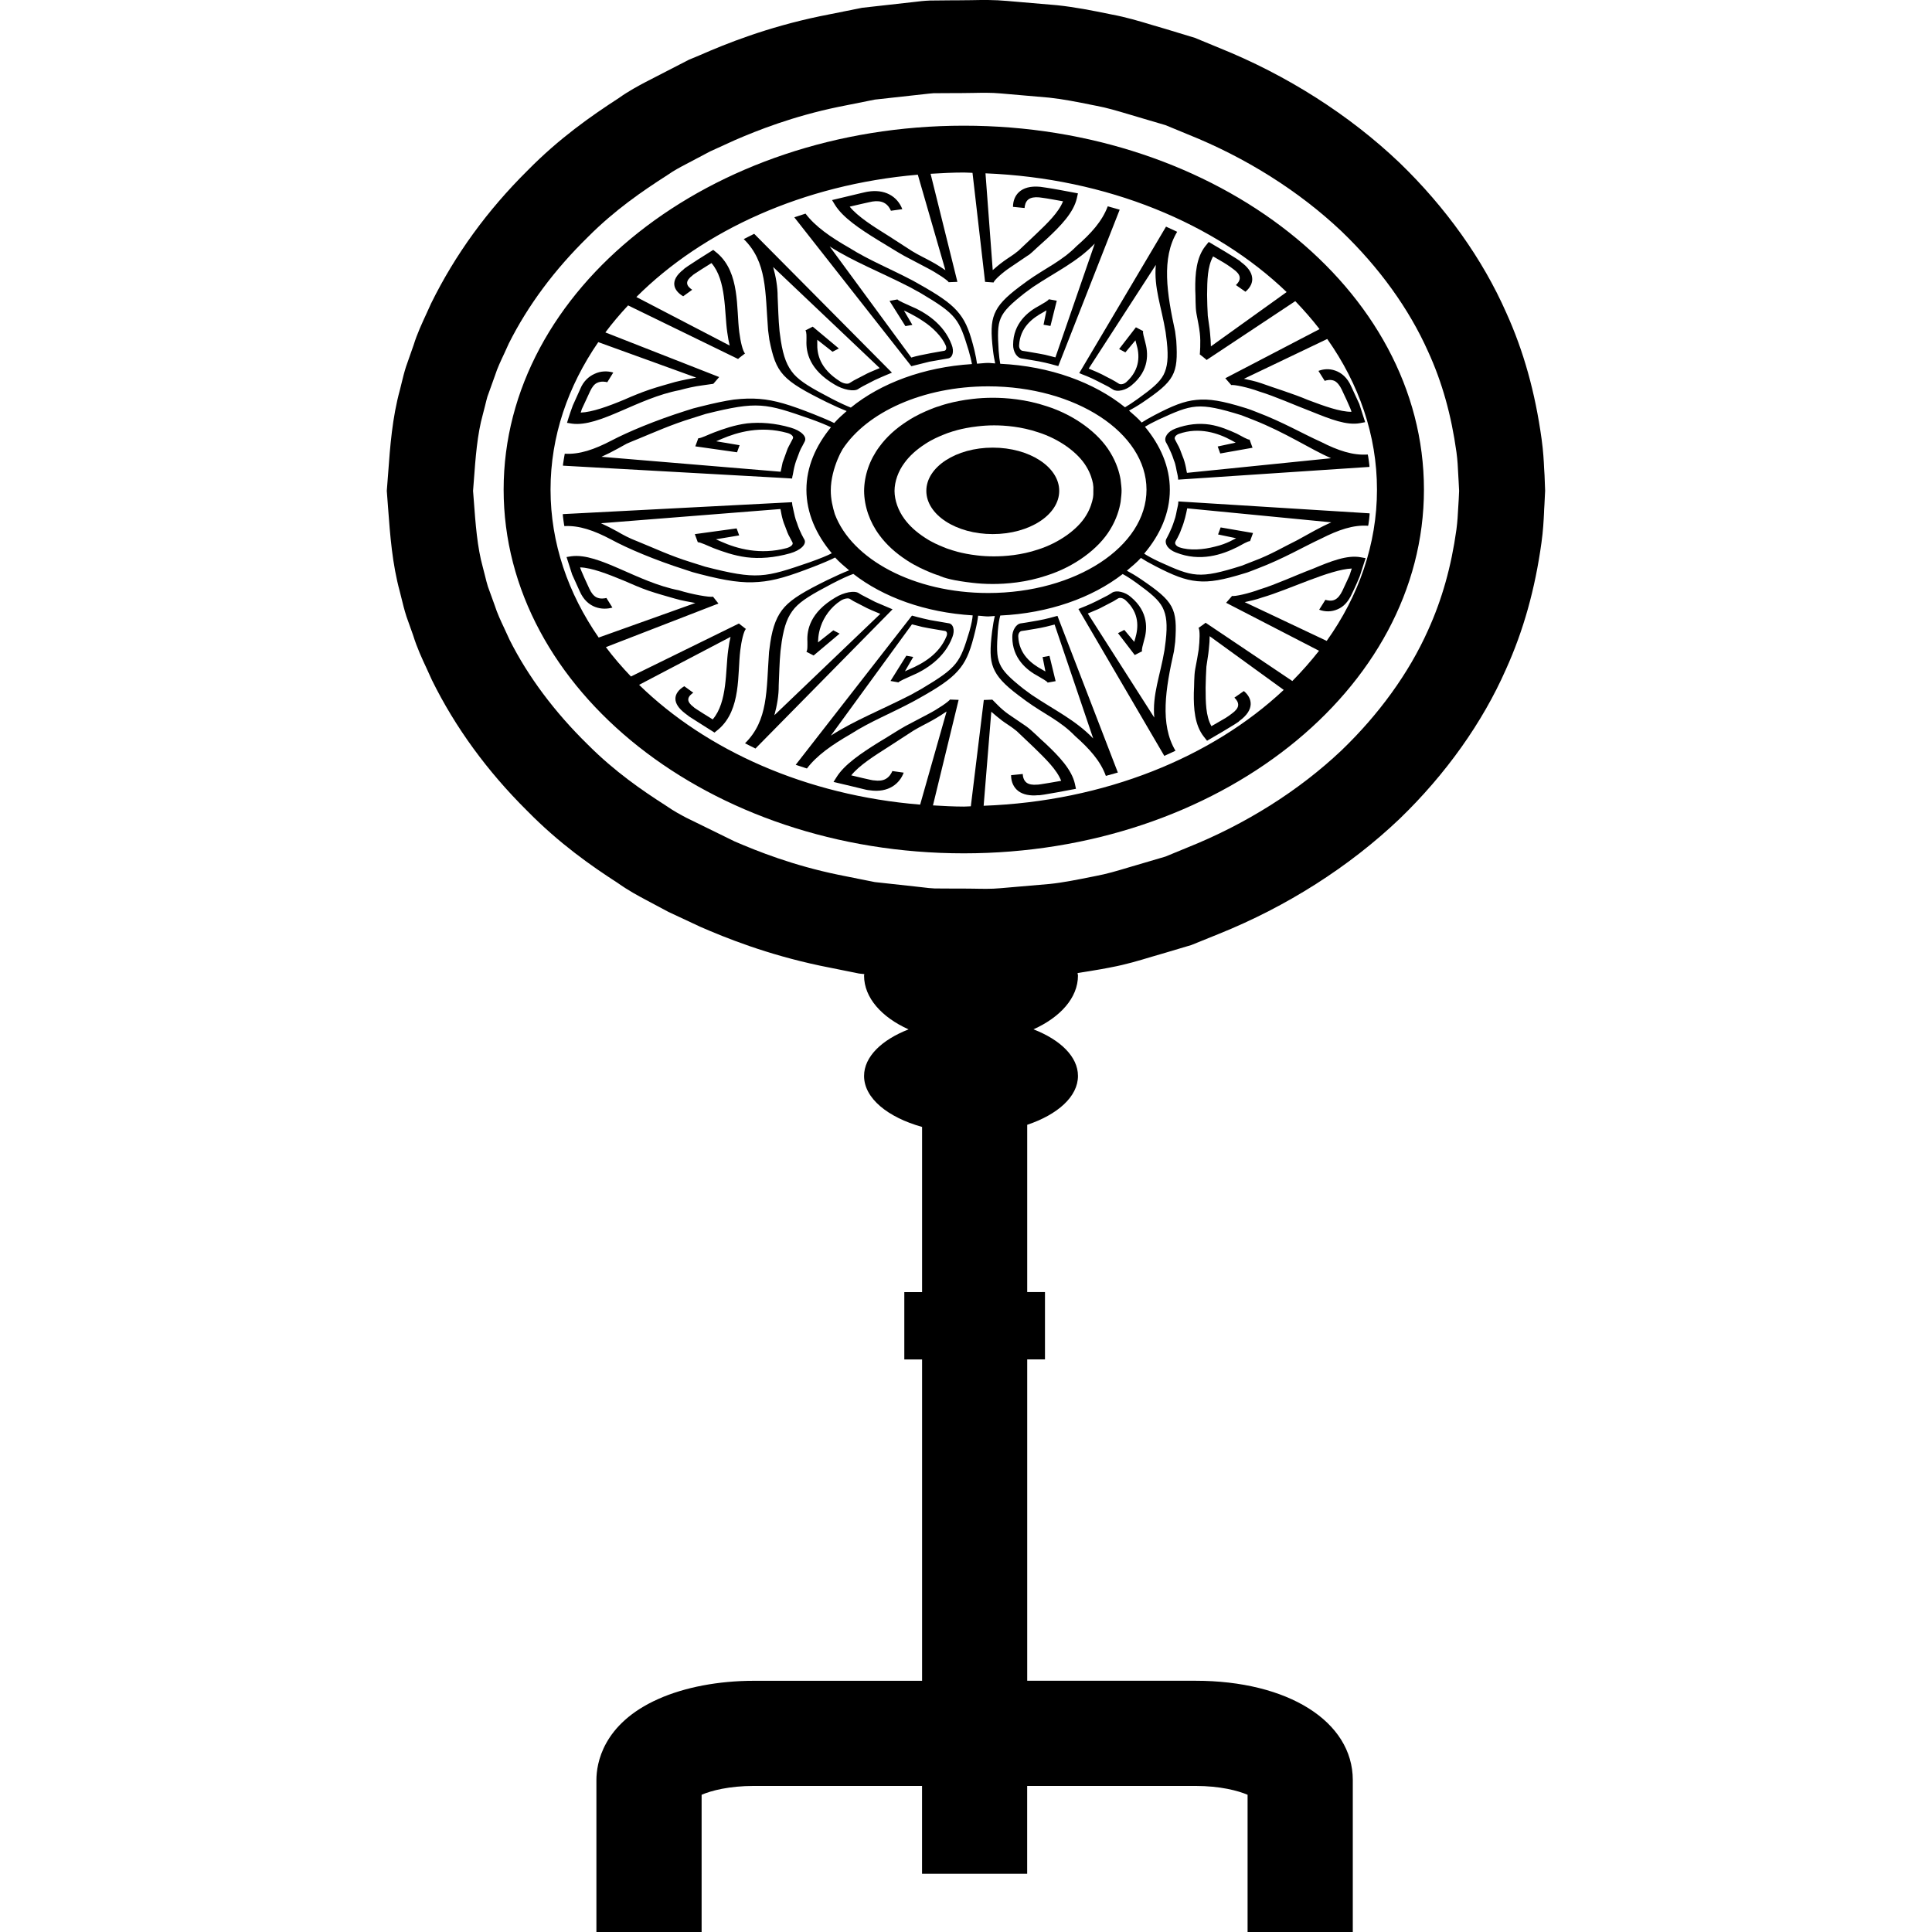
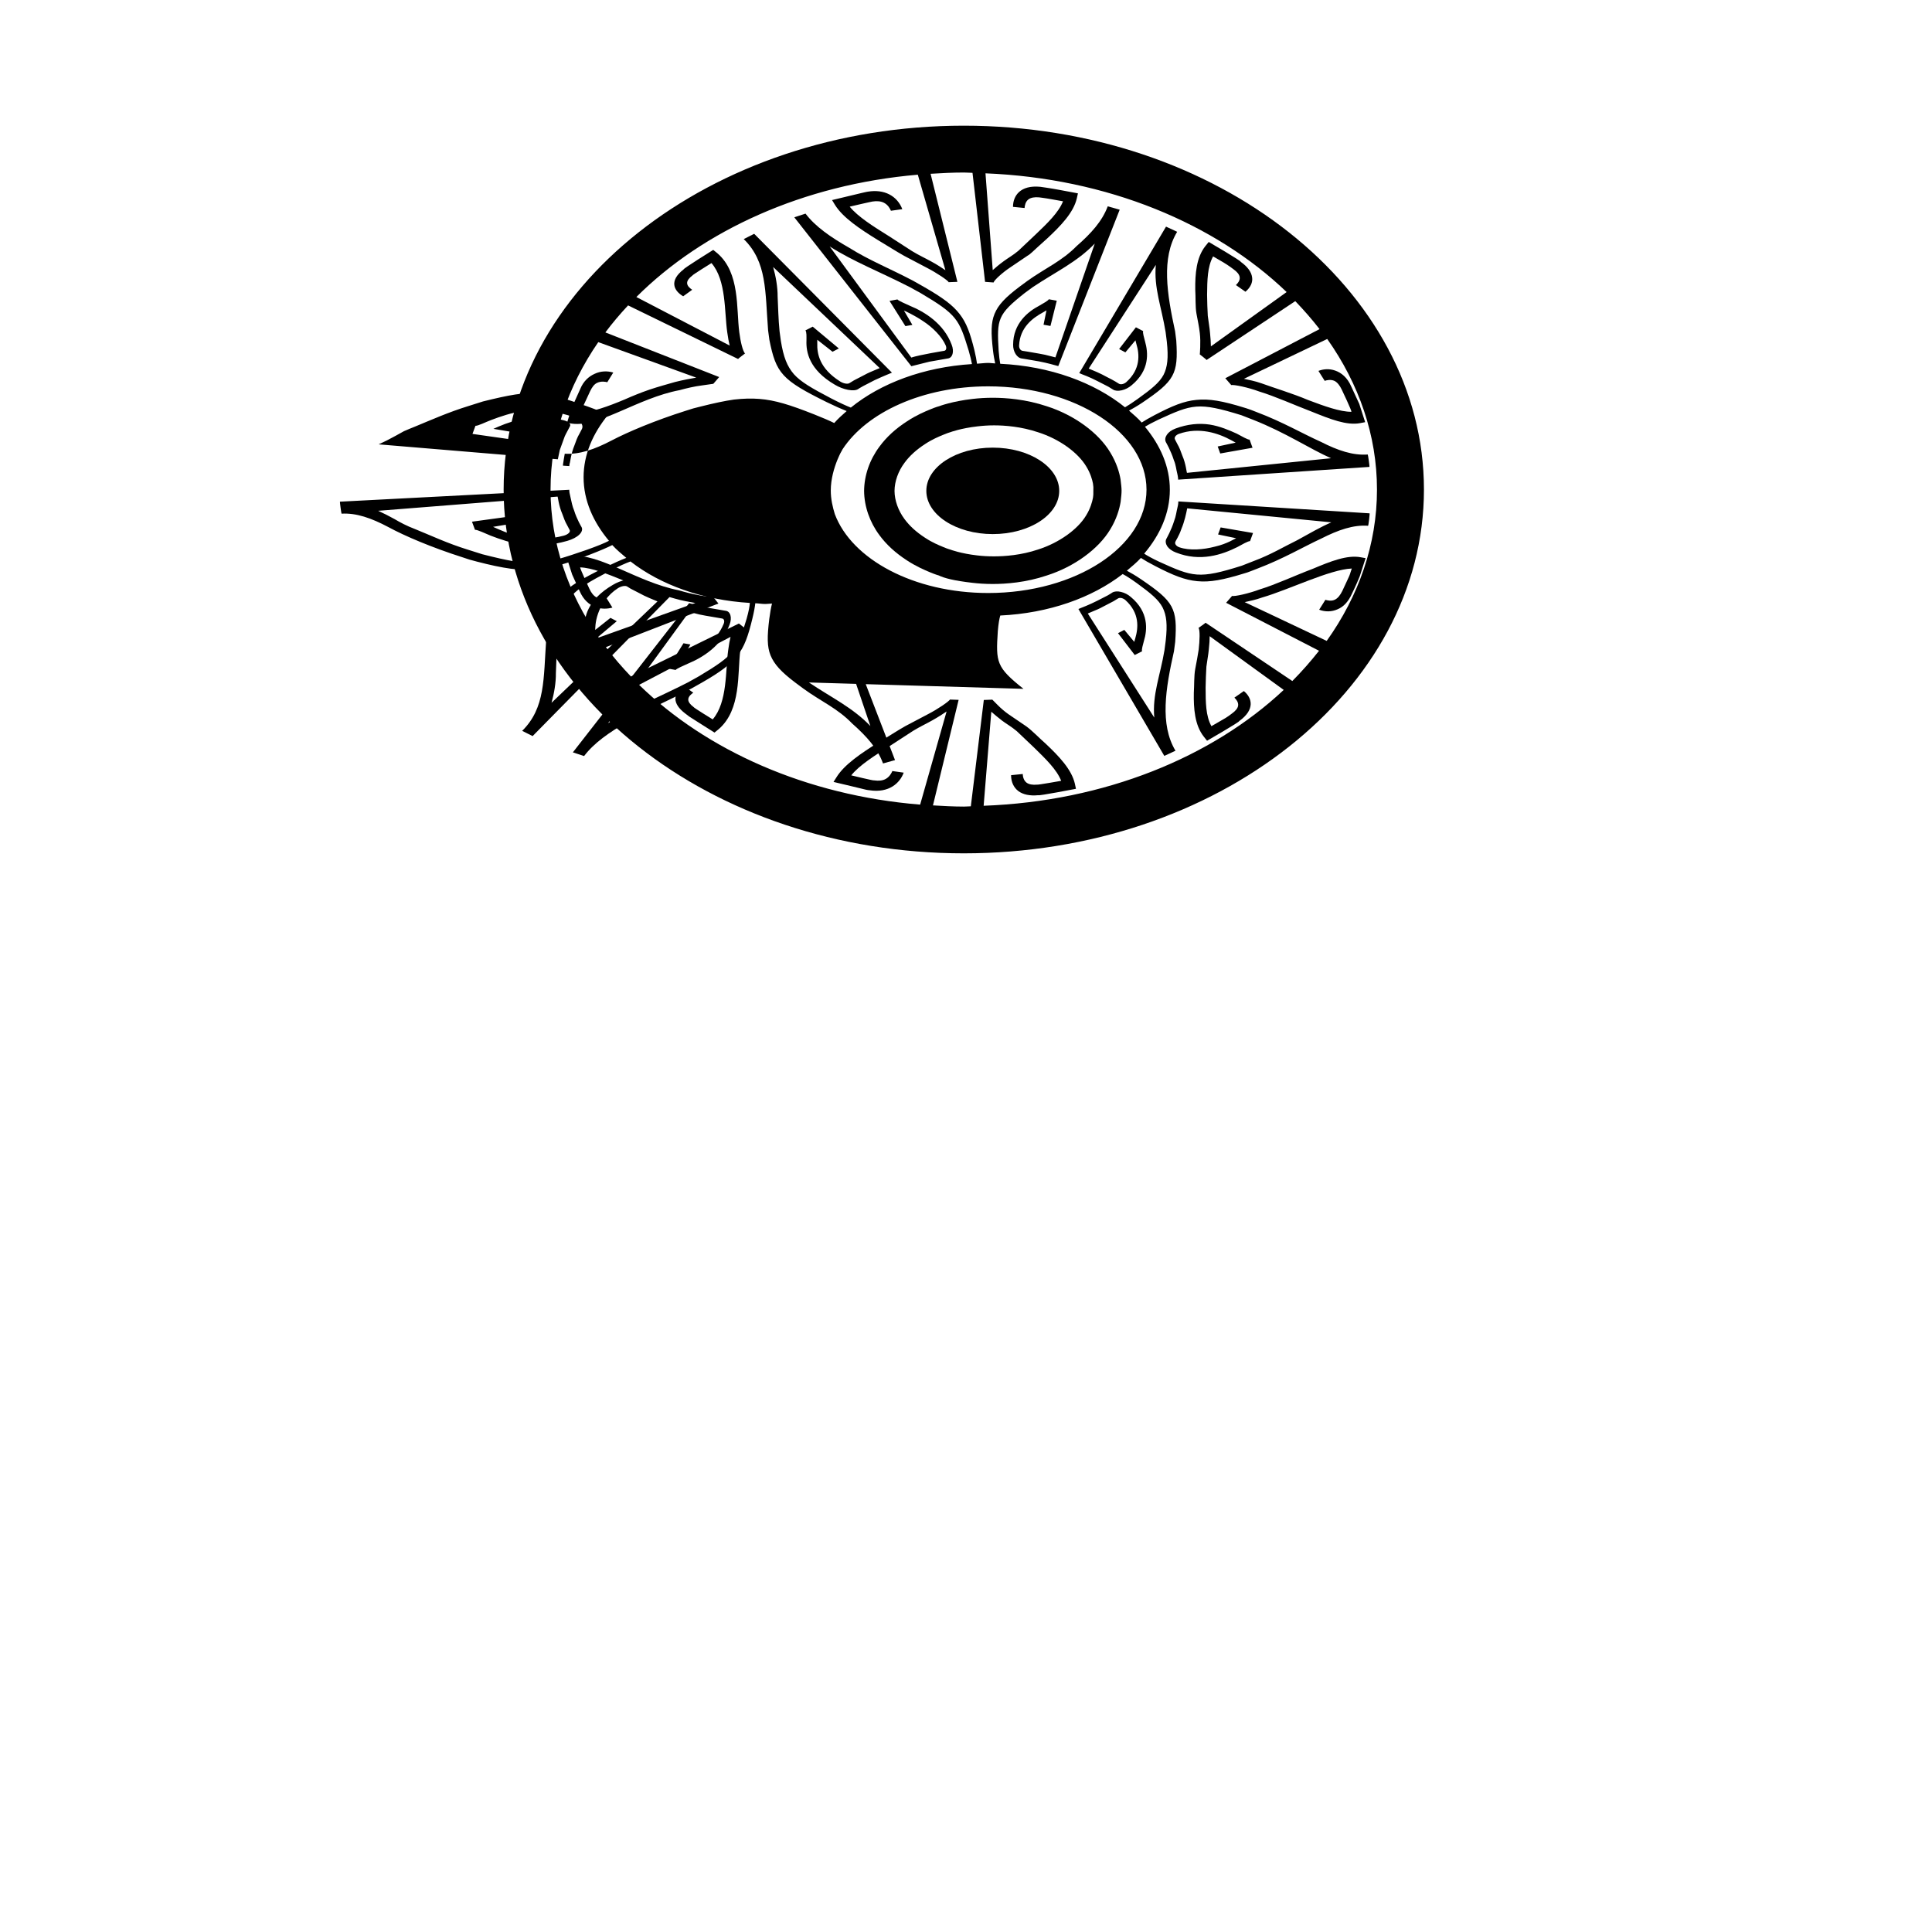
<svg xmlns="http://www.w3.org/2000/svg" fill="#000000" version="1.1" id="Capa_1" width="800px" height="800px" viewBox="0 0 47.192 47.192" xml:space="preserve">
  <g>
    <g>
-       <path d="M37.728,11.612c-0.004-0.047-0.006-0.102-0.01-0.162c-0.008-0.182-0.021-0.431-0.062-0.725     c-0.157-1.139-0.44-2.154-0.865-3.09c-0.575-1.304-1.473-2.566-2.602-3.657c-1.229-1.172-2.757-2.144-4.408-2.808l-0.593-0.245     l-0.717-0.218c-0.112-0.032-0.224-0.065-0.334-0.098c-0.313-0.095-0.637-0.191-0.973-0.253l-0.068-0.014     c-0.407-0.083-0.83-0.168-1.279-0.215l-1.227-0.105c-0.294-0.027-0.583-0.024-0.87-0.018c-0.099,0.002-0.197,0.003-0.295,0.003     H23.32l-0.602,0.006c-0.144,0.005-0.284,0.022-0.423,0.039L21.06,0.19l-1.029,0.206c-1.304,0.272-2.297,0.672-2.92,0.945     L16.826,1.46l-1.06,0.546c-0.164,0.087-0.412,0.218-0.652,0.39c-0.666,0.432-1.452,0.979-2.227,1.768     c-0.981,0.972-1.767,2.05-2.357,3.248c-0.036,0.082-0.073,0.163-0.111,0.244c-0.109,0.236-0.233,0.503-0.315,0.77L9.917,8.959     C9.875,9.09,9.841,9.226,9.808,9.363L9.77,9.517c-0.19,0.692-0.241,1.387-0.29,2.059L9.448,11.99l0.031,0.411     c0.05,0.672,0.101,1.368,0.288,2.053l0.042,0.168c0.032,0.134,0.066,0.269,0.119,0.437l0.163,0.458     c0.095,0.306,0.218,0.571,0.328,0.806c0.038,0.082,0.075,0.164,0.132,0.29c0.568,1.154,1.355,2.231,2.327,3.194     c0.785,0.799,1.57,1.347,2.202,1.755c0.276,0.196,0.526,0.328,0.69,0.415l0.556,0.297l0.774,0.362     c0.633,0.276,1.627,0.676,2.936,0.953l0.947,0.191l0.129,0.014c0,0.013-0.006,0.025-0.006,0.037c0,0.542,0.432,1.019,1.087,1.313     c-0.655,0.255-1.087,0.668-1.087,1.138c0,0.544,0.579,1.011,1.417,1.245v4.035h-0.434v1.645h0.434v7.849h-4.107     c-0.002,0-0.003,0-0.004,0c-0.86,0-1.688,0.157-2.331,0.444c-1.366,0.608-1.513,1.588-1.513,1.981v3.711h2.57V43.84     c0.231-0.1,0.671-0.216,1.274-0.216c0.001,0,0.002,0,0.003,0h4.107v2.146h2.568v-2.146h4.108c0.001,0,0.001,0,0.003,0     c0.604,0,1.043,0.117,1.273,0.216v3.353h2.57v-3.714c-0.002-1.429-1.582-2.424-3.843-2.424c-0.001,0-0.003,0-0.004,0h-4.106     v-7.849h0.434v-1.645h-0.434v-4.086c0.742-0.249,1.24-0.688,1.24-1.194c0-0.47-0.431-0.883-1.087-1.138     c0.656-0.295,1.087-0.771,1.087-1.313c0-0.021-0.009-0.041-0.01-0.062c0.259-0.043,0.523-0.081,0.773-0.131l0.054-0.011     c0.35-0.065,0.673-0.162,0.985-0.256c0.111-0.033,0.223-0.067,0.346-0.101l0.621-0.185l0.672-0.272     c1.658-0.667,3.186-1.639,4.42-2.815c1.124-1.086,2.021-2.349,2.591-3.643c0.429-0.947,0.713-1.961,0.87-3.101     c0.041-0.293,0.053-0.542,0.062-0.724c0.002-0.061,0.004-0.115,0.01-0.195l0.017-0.346L37.728,11.612z M35.632,12.19     c-0.004,0.066-0.01,0.142-0.014,0.227c-0.007,0.141-0.016,0.315-0.043,0.52c-0.126,0.907-0.352,1.709-0.695,2.462     c-0.463,1.036-1.197,2.052-2.117,2.935c-1.039,0.981-2.336,1.799-3.756,2.367l-0.539,0.222l-0.553,0.163     c-0.117,0.033-0.236,0.068-0.354,0.104c-0.273,0.082-0.531,0.159-0.793,0.207l-0.084,0.017c-0.37,0.074-0.721,0.145-1.043,0.178     l-1.206,0.104c-0.224,0.021-0.442,0.015-0.658,0.011c-0.104-0.001-0.208-0.003-0.311-0.003l-0.104,0.001l-0.531-0.003     c-0.096-0.003-0.188-0.015-0.281-0.026c-0.07-0.008-0.14-0.016-0.196-0.022l-0.987-0.108l-0.883-0.177     c-1.121-0.231-1.981-0.575-2.542-0.817l-1.177-0.577c-0.134-0.071-0.301-0.158-0.508-0.302c-0.57-0.365-1.241-0.825-1.897-1.483     c-0.816-0.797-1.466-1.672-1.911-2.558c-0.042-0.094-0.086-0.188-0.13-0.282c-0.089-0.189-0.173-0.368-0.239-0.574l-0.163-0.45     c-0.027-0.084-0.047-0.172-0.069-0.258l-0.055-0.215c-0.136-0.488-0.177-1.049-0.221-1.643l-0.017-0.22l0.017-0.22     c0.044-0.594,0.084-1.154,0.223-1.651l0.052-0.202c0.022-0.088,0.043-0.177,0.058-0.226l0.189-0.527     c0.053-0.167,0.137-0.346,0.226-0.535c0.044-0.094,0.087-0.188,0.108-0.238c0.466-0.929,1.116-1.804,1.942-2.611     c0.646-0.648,1.317-1.109,1.921-1.496c0.172-0.121,0.332-0.204,0.473-0.278l0.583-0.308l0.606-0.276     c0.55-0.238,1.411-0.58,2.526-0.811l0.889-0.178l1.179-0.13c0.093-0.011,0.187-0.021,0.255-0.026l0.541-0.003h0.124     c0.104,0,0.207-0.001,0.311-0.004c0.217-0.004,0.433-0.009,0.662,0.012l1.187,0.103c0.338,0.036,0.688,0.106,1.059,0.181     l0.097,0.019c0.249,0.046,0.507,0.123,0.78,0.204c0.117,0.036,0.236,0.071,0.343,0.102l0.563,0.166l0.545,0.225     c1.416,0.566,2.711,1.383,3.746,2.36c0.926,0.887,1.66,1.903,2.125,2.949c0.34,0.742,0.565,1.545,0.691,2.454     c0.028,0.203,0.035,0.378,0.042,0.518c0.004,0.085,0.009,0.161,0.011,0.192l0.012,0.236L35.632,12.19z" />
-       <path d="M30.714,13.889c0.635-0.241,1.125-0.533,1.562-0.735c0.415-0.21,0.781-0.338,1.141-0.311     c0.01,0.001,0.045-0.304,0.037-0.304l-4.672-0.291c0,0,0.003,0.062-0.021,0.15c-0.023,0.088-0.035,0.211-0.08,0.324     c-0.071,0.232-0.191,0.439-0.191,0.44c-0.029,0.055-0.016,0.123,0.023,0.184c0.043,0.06,0.117,0.115,0.211,0.15     c0.597,0.237,1.133,0.05,1.498-0.132c0.11-0.06,0.266-0.15,0.312-0.146l0,0l0.073-0.198l-0.791-0.137l-0.063,0.172l0.441,0.092     c-0.021,0.006-0.221,0.138-0.516,0.205c-0.287,0.075-0.619,0.102-0.869,0.017c-0.079-0.027-0.123-0.088-0.098-0.137     c-0.006-0.003,0.088-0.135,0.147-0.315c0.075-0.175,0.12-0.389,0.141-0.5l3.521,0.342c-0.263,0.113-0.531,0.27-0.837,0.438     c-0.326,0.159-0.646,0.354-1.059,0.507l-0.291,0.114c-1.053,0.333-1.197,0.275-2.021-0.098c-0.176-0.083-0.284-0.144-0.364-0.196     c0.39-0.46,0.627-0.99,0.627-1.562c0-0.563-0.231-1.083-0.608-1.538c0.078-0.048,0.187-0.105,0.332-0.175     c0.821-0.375,0.967-0.434,2.023-0.107l0.29,0.113c0.808,0.319,1.385,0.712,1.901,0.938l-3.519,0.357     c-0.008,0.002-0.026-0.221-0.114-0.421c-0.037-0.103-0.074-0.205-0.117-0.274c-0.037-0.072-0.062-0.12-0.062-0.12     c-0.013-0.025-0.009-0.052,0.01-0.079c0.02-0.025,0.051-0.046,0.088-0.059c0.492-0.173,0.957-0.018,1.28,0.158     c0.036,0.02,0.071,0.039,0.104,0.057l-0.439,0.094l0.062,0.171l0.789-0.14l-0.072-0.198h0.001     c-0.048,0.004-0.199-0.087-0.313-0.146c-0.185-0.084-0.41-0.182-0.662-0.222c-0.256-0.039-0.543-0.013-0.836,0.097     c-0.096,0.036-0.17,0.09-0.211,0.152c-0.041,0.061-0.052,0.126-0.022,0.183c0,0,0.122,0.208,0.194,0.44     c0.049,0.111,0.058,0.236,0.082,0.323c0.022,0.088,0.022,0.15,0.022,0.15l4.672-0.311c0.009-0.001-0.035-0.305-0.041-0.303     c-0.36,0.027-0.728-0.097-1.142-0.308c-0.443-0.198-0.934-0.487-1.569-0.727c0,0-0.073-0.029-0.146-0.057     c-0.073-0.027-0.151-0.05-0.151-0.05c-0.545-0.169-0.866-0.224-1.177-0.192c-0.305,0.029-0.582,0.142-1.022,0.372     c-0.134,0.07-0.231,0.127-0.315,0.181c-0.092-0.104-0.199-0.196-0.309-0.291c0.092-0.05,0.188-0.104,0.318-0.19     c0.794-0.537,0.888-0.697,0.836-1.521l-0.029-0.229c-0.199-0.915-0.339-1.786,0.051-2.428l-0.272-0.126l-2.07,3.493l-0.05,0.084     l0.062,0.027c0,0,0.199,0.072,0.387,0.171c0.096,0.049,0.189,0.098,0.261,0.134c0.067,0.042,0.114,0.07,0.114,0.07     c0.052,0.033,0.125,0.039,0.213,0.019c0.085-0.019,0.173-0.063,0.242-0.123c0.443-0.366,0.408-0.791,0.328-1.072     c-0.023-0.091-0.063-0.219-0.045-0.252v0.001l-0.178-0.093l-0.41,0.531l0.153,0.081l0.246-0.294     c0.007,0.028,0.015,0.057,0.022,0.087c0.078,0.254,0.107,0.616-0.244,0.932c-0.055,0.05-0.137,0.069-0.182,0.041     c0,0-0.129-0.085-0.292-0.163c-0.157-0.089-0.348-0.167-0.446-0.207l1.64-2.533c-0.052,0.561,0.138,1.024,0.239,1.644l0.029,0.229     c0.043,0.396,0.016,0.625-0.08,0.814c-0.101,0.188-0.285,0.339-0.636,0.591c-0.125,0.089-0.224,0.154-0.305,0.201     c-0.753-0.608-1.83-1.005-3.048-1.063c-0.016-0.08-0.028-0.186-0.039-0.323c-0.045-0.765-0.03-0.878,0.638-1.406l0.2-0.146     c0.562-0.375,1.074-0.608,1.51-1.061l-0.961,2.78c0,0-0.05-0.013-0.125-0.032c-0.074-0.021-0.173-0.044-0.273-0.06     c-0.201-0.037-0.403-0.068-0.403-0.068c-0.026-0.003-0.05-0.02-0.065-0.045c-0.016-0.025-0.023-0.056-0.021-0.089     C24.915,8,25.218,7.771,25.478,7.63c0.031-0.018,0.059-0.034,0.084-0.049L25.49,7.932l0.169,0.03l0.154-0.617L25.618,7.31l0,0     c-0.013,0.035-0.143,0.104-0.232,0.157c-0.28,0.146-0.637,0.435-0.639,0.952c-0.002,0.084,0.021,0.165,0.061,0.229     c0.041,0.064,0.095,0.103,0.154,0.109c0,0,0.207,0.033,0.414,0.07c0.207,0.039,0.409,0.098,0.409,0.098l0.065,0.017l0.035-0.089     l1.465-3.731L27.058,5.04c-0.135,0.363-0.406,0.662-0.76,0.971c-0.363,0.369-0.759,0.535-1.199,0.848l-0.199,0.147     c-0.348,0.262-0.518,0.444-0.607,0.662c-0.088,0.216-0.087,0.464-0.038,0.89c0.016,0.137,0.035,0.229,0.054,0.319     c-0.058-0.001-0.112-0.012-0.171-0.012c-0.094,0-0.181,0.015-0.273,0.019c-0.013-0.091-0.029-0.187-0.063-0.327     c-0.105-0.425-0.195-0.673-0.363-0.888c-0.17-0.219-0.409-0.396-0.868-0.66L22.308,6.86c-0.57-0.301-1.072-0.499-1.557-0.803     c-0.465-0.266-0.833-0.52-1.075-0.839l-0.274,0.09l2.859,3.637c0,0,0.22-0.055,0.44-0.11c0.223-0.04,0.446-0.078,0.446-0.078     c0.06-0.006,0.101-0.046,0.12-0.109c0.018-0.063,0.012-0.144-0.021-0.228c-0.194-0.519-0.663-0.804-1.019-0.95     c-0.115-0.053-0.28-0.122-0.306-0.156l0,0L21.728,7.35l0.388,0.616l0.17-0.03L22.08,7.585c0.017,0.008,0.244,0.107,0.472,0.262     c0.23,0.149,0.456,0.377,0.548,0.59c0.029,0.068,0.011,0.128-0.041,0.133c0,0-0.598,0.097-0.799,0.164L20.266,6.02     c0.578,0.369,1.229,0.62,1.959,0.994l0.263,0.145c0.89,0.527,0.938,0.638,1.173,1.404c0.041,0.142,0.066,0.249,0.081,0.33     c-1.184,0.075-2.226,0.468-2.959,1.063c-0.117-0.046-0.262-0.112-0.474-0.221c-0.488-0.255-0.748-0.407-0.917-0.595     c-0.167-0.194-0.255-0.419-0.319-0.817l-0.031-0.229c-0.031-0.306-0.033-0.582-0.047-0.845c0.001-0.242-0.045-0.497-0.11-0.727     l2.603,2.469c0,0-0.047,0.02-0.119,0.05c-0.072,0.03-0.167,0.069-0.257,0.119c-0.092,0.048-0.184,0.096-0.253,0.131     c-0.066,0.041-0.111,0.068-0.111,0.068c-0.022,0.014-0.058,0.017-0.101,0.009c-0.043-0.008-0.086-0.026-0.125-0.05     c-0.506-0.319-0.567-0.679-0.559-0.934c0-0.03,0-0.059,0-0.085l0.373,0.293l0.154-0.08l-0.638-0.533l-0.179,0.092     c0.033,0.032,0.026,0.16,0.026,0.251c-0.011,0.278,0.066,0.71,0.695,1.076c0.1,0.06,0.214,0.104,0.321,0.124     c0.108,0.02,0.194,0.015,0.246-0.018c0,0,0.047-0.034,0.124-0.074c0.077-0.04,0.179-0.093,0.281-0.145     c0.209-0.097,0.421-0.182,0.421-0.182l-3.365-3.392L18.167,5.84c0.571,0.559,0.521,1.273,0.595,2.23l0.031,0.23     c0.164,0.823,0.307,0.982,1.403,1.524c0.199,0.097,0.354,0.165,0.485,0.217c-0.108,0.094-0.212,0.188-0.304,0.292     c-0.124-0.061-0.28-0.128-0.492-0.212c-0.589-0.233-0.954-0.347-1.337-0.377c-0.191-0.015-0.386-0.01-0.62,0.016     c-0.225,0.032-0.482,0.087-0.813,0.17c0,0-0.092,0.024-0.184,0.047c-0.089,0.028-0.178,0.056-0.178,0.056     c-0.752,0.238-1.414,0.517-1.818,0.729c-0.416,0.217-0.78,0.343-1.14,0.321c0,0-0.052,0.29-0.043,0.292l5.443,0.304l0.154,0.01     c-0.002,0,0.008-0.072,0.011-0.072c0.008,0.003,0.027-0.226,0.114-0.432c0.037-0.106,0.076-0.21,0.12-0.281     c0.039-0.074,0.064-0.123,0.064-0.123c0.027-0.058,0.01-0.12-0.053-0.182s-0.165-0.117-0.29-0.153     c-0.388-0.114-0.746-0.137-1.067-0.104c-0.311,0.04-0.583,0.137-0.803,0.22c-0.147,0.055-0.327,0.148-0.389,0.143h0.001     l-0.073,0.198l1.019,0.145l0.063-0.173l-0.571-0.096c0.041-0.018,0.083-0.037,0.128-0.056c0.398-0.17,0.952-0.328,1.603-0.149     c0.103,0.026,0.167,0.088,0.141,0.138c0,0-0.019,0.035-0.048,0.092c-0.027,0.058-0.077,0.13-0.104,0.221     c-0.033,0.089-0.066,0.185-0.098,0.271c-0.02,0.091-0.037,0.172-0.048,0.227l-4.377-0.365c0.13-0.058,0.264-0.125,0.402-0.202     c0.07-0.04,0.143-0.079,0.217-0.12c0.086-0.04,0.188-0.077,0.284-0.118c0.392-0.161,0.801-0.345,1.294-0.497l0.351-0.111     c1.279-0.318,1.457-0.258,2.55,0.121c0.238,0.086,0.399,0.152,0.507,0.206c-0.371,0.452-0.599,0.968-0.599,1.525     c0,0.568,0.236,1.094,0.62,1.552c-0.107,0.056-0.278,0.126-0.541,0.22c-1.097,0.376-1.277,0.435-2.553,0.108l-0.351-0.111     c-0.496-0.153-0.897-0.344-1.293-0.504c-0.209-0.079-0.366-0.165-0.497-0.242c-0.139-0.077-0.272-0.145-0.403-0.204l4.382-0.347     c0.008-0.002,0.027,0.221,0.115,0.421c0.036,0.103,0.075,0.205,0.117,0.274c0.038,0.072,0.063,0.12,0.063,0.12     c0.013,0.024,0.005,0.052-0.023,0.078c-0.027,0.025-0.069,0.047-0.119,0.061c-0.648,0.173-1.209,0.017-1.602-0.159     c-0.045-0.019-0.088-0.039-0.126-0.056l0.569-0.095l-0.063-0.171l-1.021,0.14l0.073,0.198l0,0c0.06-0.004,0.245,0.087,0.385,0.144     c0.221,0.084,0.494,0.182,0.805,0.223c0.317,0.039,0.68,0.013,1.067-0.097c0.125-0.036,0.228-0.091,0.292-0.153     c0.062-0.061,0.084-0.126,0.055-0.182c0,0-0.116-0.19-0.182-0.406c-0.044-0.103-0.064-0.214-0.083-0.297     c-0.018-0.083-0.03-0.138-0.03-0.138c-0.003,0-0.006-0.072-0.006-0.072l-0.154,0.008l-5.446,0.283     c-0.008,0.001,0.033,0.294,0.038,0.293c0.359-0.021,0.724,0.106,1.14,0.326c0.397,0.216,1.06,0.499,1.812,0.739     c0,0,0.087,0.029,0.176,0.058c0.091,0.024,0.182,0.049,0.182,0.049c0.654,0.169,1.044,0.224,1.434,0.192     c0.384-0.028,0.75-0.142,1.343-0.372c0.23-0.089,0.399-0.162,0.526-0.225c0.102,0.111,0.221,0.212,0.342,0.313     c-0.14,0.054-0.312,0.131-0.533,0.238c-0.551,0.271-0.852,0.448-1.043,0.657c-0.185,0.205-0.289,0.47-0.349,0.868l-0.031,0.23     c-0.068,0.954-0.017,1.669-0.587,2.232l0.255,0.128l3.349-3.401c0,0-0.21-0.089-0.421-0.179c-0.103-0.053-0.205-0.106-0.281-0.145     c-0.078-0.038-0.125-0.072-0.125-0.072c-0.052-0.033-0.138-0.039-0.246-0.02c-0.105,0.021-0.221,0.065-0.319,0.125     c-0.626,0.367-0.703,0.801-0.688,1.075c0,0.092,0.007,0.221-0.026,0.252l0,0l0.178,0.092l0.635-0.534l-0.154-0.081l-0.373,0.295     c0.001-0.014-0.005-0.192,0.069-0.399c0.072-0.212,0.236-0.461,0.486-0.621c0.079-0.05,0.18-0.07,0.225-0.041     c0,0,0.033,0.02,0.085,0.053c0.054,0.027,0.128,0.065,0.208,0.107c0.157,0.089,0.35,0.162,0.448,0.204l-2.588,2.476     c0.063-0.229,0.109-0.487,0.106-0.726c0.013-0.261,0.015-0.541,0.044-0.843l0.03-0.231c0.063-0.398,0.147-0.62,0.314-0.815     c0.168-0.189,0.427-0.342,0.913-0.597c0.248-0.129,0.403-0.197,0.522-0.24c0.733,0.571,1.758,0.943,2.915,1.013     c-0.006,0.084-0.026,0.198-0.079,0.387c-0.232,0.765-0.281,0.878-1.168,1.406l-0.261,0.146c-0.728,0.373-1.379,0.627-1.956,0.998     l1.981-2.718c0,0,0.05,0.012,0.124,0.031c0.074,0.021,0.174,0.045,0.274,0.061c0.201,0.036,0.403,0.069,0.403,0.069     c0.026,0.002,0.044,0.018,0.052,0.044c0.007,0.025,0.004,0.056-0.011,0.09c-0.178,0.434-0.575,0.663-0.907,0.804     c-0.038,0.017-0.074,0.033-0.107,0.048l0.203-0.35l-0.169-0.031l-0.386,0.617l0.194,0.035c0.026-0.034,0.19-0.104,0.305-0.156     c0.354-0.146,0.823-0.436,1.013-0.952c0.032-0.083,0.039-0.165,0.02-0.229s-0.061-0.104-0.121-0.109c0,0-0.223-0.037-0.446-0.077     c-0.223-0.047-0.441-0.109-0.441-0.109l-2.84,3.645l0.274,0.09c0.242-0.319,0.607-0.575,1.071-0.842     c0.484-0.311,0.984-0.502,1.553-0.809l0.261-0.147c0.458-0.263,0.695-0.443,0.865-0.662c0.167-0.215,0.256-0.464,0.359-0.89     c0.04-0.164,0.062-0.284,0.073-0.382c0.083,0.003,0.162,0.018,0.246,0.018c0.055,0,0.107-0.01,0.162-0.011     c-0.024,0.097-0.046,0.216-0.067,0.378c-0.052,0.425-0.055,0.674,0.032,0.889c0.089,0.216,0.258,0.403,0.604,0.664l0.199,0.148     c0.438,0.318,0.83,0.478,1.192,0.853c0.351,0.311,0.621,0.61,0.752,0.974l0.293-0.082l-1.441-3.737l-0.034-0.09l-0.065,0.017     c0,0-0.203,0.06-0.408,0.096c-0.207,0.039-0.414,0.069-0.414,0.069c-0.061,0.006-0.113,0.045-0.154,0.109     c-0.041,0.063-0.064,0.145-0.062,0.228c-0.002,0.517,0.353,0.808,0.632,0.955c0.089,0.053,0.219,0.123,0.231,0.156l0.195-0.035     l-0.15-0.618l-0.168,0.03l0.069,0.352c-0.026-0.016-0.055-0.032-0.084-0.049c-0.26-0.141-0.562-0.374-0.58-0.808     c-0.003-0.067,0.035-0.128,0.087-0.133c0,0,0.15-0.019,0.325-0.052c0.177-0.027,0.374-0.077,0.476-0.105l0.943,2.783     c-0.434-0.452-0.943-0.689-1.501-1.064L25,16.826c-0.664-0.528-0.677-0.645-0.627-1.408c0.016-0.187,0.036-0.299,0.06-0.383     c1.187-0.056,2.24-0.432,2.99-1.013c0.088,0.046,0.192,0.112,0.344,0.221c0.35,0.254,0.533,0.407,0.631,0.595     c0.097,0.192,0.121,0.418,0.076,0.815l-0.03,0.23c-0.104,0.62-0.3,1.082-0.249,1.645l-1.624-2.542c0,0,0.047-0.02,0.118-0.05     c0.072-0.029,0.167-0.068,0.258-0.119c0.092-0.048,0.184-0.096,0.252-0.131c0.066-0.041,0.111-0.068,0.111-0.068     c0.021-0.014,0.053-0.017,0.088-0.009c0.033,0.009,0.066,0.026,0.094,0.051c0.35,0.319,0.314,0.678,0.238,0.934     c-0.01,0.029-0.018,0.059-0.023,0.085l-0.244-0.293l-0.154,0.08L27.718,16l0.18-0.092c-0.02-0.032,0.021-0.161,0.044-0.252     c0.085-0.276,0.12-0.708-0.32-1.074c-0.069-0.061-0.155-0.104-0.241-0.124c-0.086-0.021-0.16-0.015-0.213,0.017     c0,0.001-0.044,0.031-0.113,0.07c-0.071,0.037-0.166,0.085-0.262,0.134c-0.189,0.096-0.388,0.171-0.388,0.171l-0.063,0.026     l0.049,0.084l2.049,3.504l0.273-0.126c-0.387-0.645-0.242-1.518-0.037-2.431l0.03-0.229c0.058-0.823-0.034-0.983-0.825-1.522     c-0.146-0.099-0.258-0.164-0.356-0.216c0.12-0.101,0.241-0.201,0.343-0.312c0.089,0.058,0.199,0.122,0.352,0.2     c0.44,0.228,0.719,0.339,1.023,0.368c0.312,0.031,0.629-0.029,1.176-0.198C30.423,14.004,30.714,13.889,30.714,13.889z      M20.391,12.556c-0.053-0.174-0.098-0.366-0.098-0.575c0.001-0.284,0.081-0.55,0.163-0.752c0.032-0.069,0.057-0.139,0.098-0.205     c0.009-0.016,0.02-0.038,0.028-0.052c0.591-0.902,1.961-1.535,3.556-1.535c2.132,0,3.867,1.132,3.867,2.524     s-1.734,2.524-3.867,2.524C22.321,14.485,20.804,13.661,20.391,12.556z" />
+       <path d="M30.714,13.889c0.635-0.241,1.125-0.533,1.562-0.735c0.415-0.21,0.781-0.338,1.141-0.311     c0.01,0.001,0.045-0.304,0.037-0.304l-4.672-0.291c0,0,0.003,0.062-0.021,0.15c-0.023,0.088-0.035,0.211-0.08,0.324     c-0.071,0.232-0.191,0.439-0.191,0.44c-0.029,0.055-0.016,0.123,0.023,0.184c0.043,0.06,0.117,0.115,0.211,0.15     c0.597,0.237,1.133,0.05,1.498-0.132c0.11-0.06,0.266-0.15,0.312-0.146l0,0l0.073-0.198l-0.791-0.137l-0.063,0.172l0.441,0.092     c-0.021,0.006-0.221,0.138-0.516,0.205c-0.287,0.075-0.619,0.102-0.869,0.017c-0.079-0.027-0.123-0.088-0.098-0.137     c-0.006-0.003,0.088-0.135,0.147-0.315c0.075-0.175,0.12-0.389,0.141-0.5l3.521,0.342c-0.263,0.113-0.531,0.27-0.837,0.438     c-0.326,0.159-0.646,0.354-1.059,0.507l-0.291,0.114c-1.053,0.333-1.197,0.275-2.021-0.098c-0.176-0.083-0.284-0.144-0.364-0.196     c0.39-0.46,0.627-0.99,0.627-1.562c0-0.563-0.231-1.083-0.608-1.538c0.078-0.048,0.187-0.105,0.332-0.175     c0.821-0.375,0.967-0.434,2.023-0.107l0.29,0.113c0.808,0.319,1.385,0.712,1.901,0.938l-3.519,0.357     c-0.008,0.002-0.026-0.221-0.114-0.421c-0.037-0.103-0.074-0.205-0.117-0.274c-0.037-0.072-0.062-0.12-0.062-0.12     c-0.013-0.025-0.009-0.052,0.01-0.079c0.02-0.025,0.051-0.046,0.088-0.059c0.492-0.173,0.957-0.018,1.28,0.158     c0.036,0.02,0.071,0.039,0.104,0.057l-0.439,0.094l0.062,0.171l0.789-0.14l-0.072-0.198h0.001     c-0.048,0.004-0.199-0.087-0.313-0.146c-0.185-0.084-0.41-0.182-0.662-0.222c-0.256-0.039-0.543-0.013-0.836,0.097     c-0.096,0.036-0.17,0.09-0.211,0.152c-0.041,0.061-0.052,0.126-0.022,0.183c0,0,0.122,0.208,0.194,0.44     c0.049,0.111,0.058,0.236,0.082,0.323c0.022,0.088,0.022,0.15,0.022,0.15l4.672-0.311c0.009-0.001-0.035-0.305-0.041-0.303     c-0.36,0.027-0.728-0.097-1.142-0.308c-0.443-0.198-0.934-0.487-1.569-0.727c0,0-0.073-0.029-0.146-0.057     c-0.073-0.027-0.151-0.05-0.151-0.05c-0.545-0.169-0.866-0.224-1.177-0.192c-0.305,0.029-0.582,0.142-1.022,0.372     c-0.134,0.07-0.231,0.127-0.315,0.181c-0.092-0.104-0.199-0.196-0.309-0.291c0.092-0.05,0.188-0.104,0.318-0.19     c0.794-0.537,0.888-0.697,0.836-1.521l-0.029-0.229c-0.199-0.915-0.339-1.786,0.051-2.428l-0.272-0.126l-2.07,3.493l-0.05,0.084     l0.062,0.027c0,0,0.199,0.072,0.387,0.171c0.096,0.049,0.189,0.098,0.261,0.134c0.067,0.042,0.114,0.07,0.114,0.07     c0.052,0.033,0.125,0.039,0.213,0.019c0.085-0.019,0.173-0.063,0.242-0.123c0.443-0.366,0.408-0.791,0.328-1.072     c-0.023-0.091-0.063-0.219-0.045-0.252v0.001l-0.178-0.093l-0.41,0.531l0.153,0.081l0.246-0.294     c0.007,0.028,0.015,0.057,0.022,0.087c0.078,0.254,0.107,0.616-0.244,0.932c-0.055,0.05-0.137,0.069-0.182,0.041     c0,0-0.129-0.085-0.292-0.163c-0.157-0.089-0.348-0.167-0.446-0.207l1.64-2.533c-0.052,0.561,0.138,1.024,0.239,1.644l0.029,0.229     c0.043,0.396,0.016,0.625-0.08,0.814c-0.101,0.188-0.285,0.339-0.636,0.591c-0.125,0.089-0.224,0.154-0.305,0.201     c-0.753-0.608-1.83-1.005-3.048-1.063c-0.016-0.08-0.028-0.186-0.039-0.323c-0.045-0.765-0.03-0.878,0.638-1.406l0.2-0.146     c0.562-0.375,1.074-0.608,1.51-1.061l-0.961,2.78c0,0-0.05-0.013-0.125-0.032c-0.074-0.021-0.173-0.044-0.273-0.06     c-0.201-0.037-0.403-0.068-0.403-0.068c-0.026-0.003-0.05-0.02-0.065-0.045c-0.016-0.025-0.023-0.056-0.021-0.089     C24.915,8,25.218,7.771,25.478,7.63c0.031-0.018,0.059-0.034,0.084-0.049L25.49,7.932l0.169,0.03l0.154-0.617L25.618,7.31l0,0     c-0.013,0.035-0.143,0.104-0.232,0.157c-0.28,0.146-0.637,0.435-0.639,0.952c-0.002,0.084,0.021,0.165,0.061,0.229     c0.041,0.064,0.095,0.103,0.154,0.109c0,0,0.207,0.033,0.414,0.07c0.207,0.039,0.409,0.098,0.409,0.098l0.065,0.017l0.035-0.089     l1.465-3.731L27.058,5.04c-0.135,0.363-0.406,0.662-0.76,0.971c-0.363,0.369-0.759,0.535-1.199,0.848l-0.199,0.147     c-0.348,0.262-0.518,0.444-0.607,0.662c-0.088,0.216-0.087,0.464-0.038,0.89c0.016,0.137,0.035,0.229,0.054,0.319     c-0.058-0.001-0.112-0.012-0.171-0.012c-0.094,0-0.181,0.015-0.273,0.019c-0.013-0.091-0.029-0.187-0.063-0.327     c-0.105-0.425-0.195-0.673-0.363-0.888c-0.17-0.219-0.409-0.396-0.868-0.66L22.308,6.86c-0.57-0.301-1.072-0.499-1.557-0.803     c-0.465-0.266-0.833-0.52-1.075-0.839l-0.274,0.09l2.859,3.637c0,0,0.22-0.055,0.44-0.11c0.223-0.04,0.446-0.078,0.446-0.078     c0.06-0.006,0.101-0.046,0.12-0.109c0.018-0.063,0.012-0.144-0.021-0.228c-0.194-0.519-0.663-0.804-1.019-0.95     c-0.115-0.053-0.28-0.122-0.306-0.156l0,0L21.728,7.35l0.388,0.616l0.17-0.03L22.08,7.585c0.017,0.008,0.244,0.107,0.472,0.262     c0.23,0.149,0.456,0.377,0.548,0.59c0.029,0.068,0.011,0.128-0.041,0.133c0,0-0.598,0.097-0.799,0.164L20.266,6.02     c0.578,0.369,1.229,0.62,1.959,0.994l0.263,0.145c0.89,0.527,0.938,0.638,1.173,1.404c0.041,0.142,0.066,0.249,0.081,0.33     c-1.184,0.075-2.226,0.468-2.959,1.063c-0.117-0.046-0.262-0.112-0.474-0.221c-0.488-0.255-0.748-0.407-0.917-0.595     c-0.167-0.194-0.255-0.419-0.319-0.817l-0.031-0.229c-0.031-0.306-0.033-0.582-0.047-0.845c0.001-0.242-0.045-0.497-0.11-0.727     l2.603,2.469c0,0-0.047,0.02-0.119,0.05c-0.072,0.03-0.167,0.069-0.257,0.119c-0.092,0.048-0.184,0.096-0.253,0.131     c-0.066,0.041-0.111,0.068-0.111,0.068c-0.022,0.014-0.058,0.017-0.101,0.009c-0.043-0.008-0.086-0.026-0.125-0.05     c-0.506-0.319-0.567-0.679-0.559-0.934c0-0.03,0-0.059,0-0.085l0.373,0.293l0.154-0.08l-0.638-0.533l-0.179,0.092     c0.033,0.032,0.026,0.16,0.026,0.251c-0.011,0.278,0.066,0.71,0.695,1.076c0.1,0.06,0.214,0.104,0.321,0.124     c0.108,0.02,0.194,0.015,0.246-0.018c0,0,0.047-0.034,0.124-0.074c0.077-0.04,0.179-0.093,0.281-0.145     c0.209-0.097,0.421-0.182,0.421-0.182l-3.365-3.392L18.167,5.84c0.571,0.559,0.521,1.273,0.595,2.23l0.031,0.23     c0.164,0.823,0.307,0.982,1.403,1.524c0.199,0.097,0.354,0.165,0.485,0.217c-0.108,0.094-0.212,0.188-0.304,0.292     c-0.124-0.061-0.28-0.128-0.492-0.212c-0.589-0.233-0.954-0.347-1.337-0.377c-0.191-0.015-0.386-0.01-0.62,0.016     c-0.225,0.032-0.482,0.087-0.813,0.17c0,0-0.092,0.024-0.184,0.047c-0.089,0.028-0.178,0.056-0.178,0.056     c-0.752,0.238-1.414,0.517-1.818,0.729c-0.416,0.217-0.78,0.343-1.14,0.321c0,0-0.052,0.29-0.043,0.292l0.154,0.01     c-0.002,0,0.008-0.072,0.011-0.072c0.008,0.003,0.027-0.226,0.114-0.432c0.037-0.106,0.076-0.21,0.12-0.281     c0.039-0.074,0.064-0.123,0.064-0.123c0.027-0.058,0.01-0.12-0.053-0.182s-0.165-0.117-0.29-0.153     c-0.388-0.114-0.746-0.137-1.067-0.104c-0.311,0.04-0.583,0.137-0.803,0.22c-0.147,0.055-0.327,0.148-0.389,0.143h0.001     l-0.073,0.198l1.019,0.145l0.063-0.173l-0.571-0.096c0.041-0.018,0.083-0.037,0.128-0.056c0.398-0.17,0.952-0.328,1.603-0.149     c0.103,0.026,0.167,0.088,0.141,0.138c0,0-0.019,0.035-0.048,0.092c-0.027,0.058-0.077,0.13-0.104,0.221     c-0.033,0.089-0.066,0.185-0.098,0.271c-0.02,0.091-0.037,0.172-0.048,0.227l-4.377-0.365c0.13-0.058,0.264-0.125,0.402-0.202     c0.07-0.04,0.143-0.079,0.217-0.12c0.086-0.04,0.188-0.077,0.284-0.118c0.392-0.161,0.801-0.345,1.294-0.497l0.351-0.111     c1.279-0.318,1.457-0.258,2.55,0.121c0.238,0.086,0.399,0.152,0.507,0.206c-0.371,0.452-0.599,0.968-0.599,1.525     c0,0.568,0.236,1.094,0.62,1.552c-0.107,0.056-0.278,0.126-0.541,0.22c-1.097,0.376-1.277,0.435-2.553,0.108l-0.351-0.111     c-0.496-0.153-0.897-0.344-1.293-0.504c-0.209-0.079-0.366-0.165-0.497-0.242c-0.139-0.077-0.272-0.145-0.403-0.204l4.382-0.347     c0.008-0.002,0.027,0.221,0.115,0.421c0.036,0.103,0.075,0.205,0.117,0.274c0.038,0.072,0.063,0.12,0.063,0.12     c0.013,0.024,0.005,0.052-0.023,0.078c-0.027,0.025-0.069,0.047-0.119,0.061c-0.648,0.173-1.209,0.017-1.602-0.159     c-0.045-0.019-0.088-0.039-0.126-0.056l0.569-0.095l-0.063-0.171l-1.021,0.14l0.073,0.198l0,0c0.06-0.004,0.245,0.087,0.385,0.144     c0.221,0.084,0.494,0.182,0.805,0.223c0.317,0.039,0.68,0.013,1.067-0.097c0.125-0.036,0.228-0.091,0.292-0.153     c0.062-0.061,0.084-0.126,0.055-0.182c0,0-0.116-0.19-0.182-0.406c-0.044-0.103-0.064-0.214-0.083-0.297     c-0.018-0.083-0.03-0.138-0.03-0.138c-0.003,0-0.006-0.072-0.006-0.072l-0.154,0.008l-5.446,0.283     c-0.008,0.001,0.033,0.294,0.038,0.293c0.359-0.021,0.724,0.106,1.14,0.326c0.397,0.216,1.06,0.499,1.812,0.739     c0,0,0.087,0.029,0.176,0.058c0.091,0.024,0.182,0.049,0.182,0.049c0.654,0.169,1.044,0.224,1.434,0.192     c0.384-0.028,0.75-0.142,1.343-0.372c0.23-0.089,0.399-0.162,0.526-0.225c0.102,0.111,0.221,0.212,0.342,0.313     c-0.14,0.054-0.312,0.131-0.533,0.238c-0.551,0.271-0.852,0.448-1.043,0.657c-0.185,0.205-0.289,0.47-0.349,0.868l-0.031,0.23     c-0.068,0.954-0.017,1.669-0.587,2.232l0.255,0.128l3.349-3.401c0,0-0.21-0.089-0.421-0.179c-0.103-0.053-0.205-0.106-0.281-0.145     c-0.078-0.038-0.125-0.072-0.125-0.072c-0.052-0.033-0.138-0.039-0.246-0.02c-0.105,0.021-0.221,0.065-0.319,0.125     c-0.626,0.367-0.703,0.801-0.688,1.075c0,0.092,0.007,0.221-0.026,0.252l0,0l0.178,0.092l0.635-0.534l-0.154-0.081l-0.373,0.295     c0.001-0.014-0.005-0.192,0.069-0.399c0.072-0.212,0.236-0.461,0.486-0.621c0.079-0.05,0.18-0.07,0.225-0.041     c0,0,0.033,0.02,0.085,0.053c0.054,0.027,0.128,0.065,0.208,0.107c0.157,0.089,0.35,0.162,0.448,0.204l-2.588,2.476     c0.063-0.229,0.109-0.487,0.106-0.726c0.013-0.261,0.015-0.541,0.044-0.843l0.03-0.231c0.063-0.398,0.147-0.62,0.314-0.815     c0.168-0.189,0.427-0.342,0.913-0.597c0.248-0.129,0.403-0.197,0.522-0.24c0.733,0.571,1.758,0.943,2.915,1.013     c-0.006,0.084-0.026,0.198-0.079,0.387c-0.232,0.765-0.281,0.878-1.168,1.406l-0.261,0.146c-0.728,0.373-1.379,0.627-1.956,0.998     l1.981-2.718c0,0,0.05,0.012,0.124,0.031c0.074,0.021,0.174,0.045,0.274,0.061c0.201,0.036,0.403,0.069,0.403,0.069     c0.026,0.002,0.044,0.018,0.052,0.044c0.007,0.025,0.004,0.056-0.011,0.09c-0.178,0.434-0.575,0.663-0.907,0.804     c-0.038,0.017-0.074,0.033-0.107,0.048l0.203-0.35l-0.169-0.031l-0.386,0.617l0.194,0.035c0.026-0.034,0.19-0.104,0.305-0.156     c0.354-0.146,0.823-0.436,1.013-0.952c0.032-0.083,0.039-0.165,0.02-0.229s-0.061-0.104-0.121-0.109c0,0-0.223-0.037-0.446-0.077     c-0.223-0.047-0.441-0.109-0.441-0.109l-2.84,3.645l0.274,0.09c0.242-0.319,0.607-0.575,1.071-0.842     c0.484-0.311,0.984-0.502,1.553-0.809l0.261-0.147c0.458-0.263,0.695-0.443,0.865-0.662c0.167-0.215,0.256-0.464,0.359-0.89     c0.04-0.164,0.062-0.284,0.073-0.382c0.083,0.003,0.162,0.018,0.246,0.018c0.055,0,0.107-0.01,0.162-0.011     c-0.024,0.097-0.046,0.216-0.067,0.378c-0.052,0.425-0.055,0.674,0.032,0.889c0.089,0.216,0.258,0.403,0.604,0.664l0.199,0.148     c0.438,0.318,0.83,0.478,1.192,0.853c0.351,0.311,0.621,0.61,0.752,0.974l0.293-0.082l-1.441-3.737l-0.034-0.09l-0.065,0.017     c0,0-0.203,0.06-0.408,0.096c-0.207,0.039-0.414,0.069-0.414,0.069c-0.061,0.006-0.113,0.045-0.154,0.109     c-0.041,0.063-0.064,0.145-0.062,0.228c-0.002,0.517,0.353,0.808,0.632,0.955c0.089,0.053,0.219,0.123,0.231,0.156l0.195-0.035     l-0.15-0.618l-0.168,0.03l0.069,0.352c-0.026-0.016-0.055-0.032-0.084-0.049c-0.26-0.141-0.562-0.374-0.58-0.808     c-0.003-0.067,0.035-0.128,0.087-0.133c0,0,0.15-0.019,0.325-0.052c0.177-0.027,0.374-0.077,0.476-0.105l0.943,2.783     c-0.434-0.452-0.943-0.689-1.501-1.064L25,16.826c-0.664-0.528-0.677-0.645-0.627-1.408c0.016-0.187,0.036-0.299,0.06-0.383     c1.187-0.056,2.24-0.432,2.99-1.013c0.088,0.046,0.192,0.112,0.344,0.221c0.35,0.254,0.533,0.407,0.631,0.595     c0.097,0.192,0.121,0.418,0.076,0.815l-0.03,0.23c-0.104,0.62-0.3,1.082-0.249,1.645l-1.624-2.542c0,0,0.047-0.02,0.118-0.05     c0.072-0.029,0.167-0.068,0.258-0.119c0.092-0.048,0.184-0.096,0.252-0.131c0.066-0.041,0.111-0.068,0.111-0.068     c0.021-0.014,0.053-0.017,0.088-0.009c0.033,0.009,0.066,0.026,0.094,0.051c0.35,0.319,0.314,0.678,0.238,0.934     c-0.01,0.029-0.018,0.059-0.023,0.085l-0.244-0.293l-0.154,0.08L27.718,16l0.18-0.092c-0.02-0.032,0.021-0.161,0.044-0.252     c0.085-0.276,0.12-0.708-0.32-1.074c-0.069-0.061-0.155-0.104-0.241-0.124c-0.086-0.021-0.16-0.015-0.213,0.017     c0,0.001-0.044,0.031-0.113,0.07c-0.071,0.037-0.166,0.085-0.262,0.134c-0.189,0.096-0.388,0.171-0.388,0.171l-0.063,0.026     l0.049,0.084l2.049,3.504l0.273-0.126c-0.387-0.645-0.242-1.518-0.037-2.431l0.03-0.229c0.058-0.823-0.034-0.983-0.825-1.522     c-0.146-0.099-0.258-0.164-0.356-0.216c0.12-0.101,0.241-0.201,0.343-0.312c0.089,0.058,0.199,0.122,0.352,0.2     c0.44,0.228,0.719,0.339,1.023,0.368c0.312,0.031,0.629-0.029,1.176-0.198C30.423,14.004,30.714,13.889,30.714,13.889z      M20.391,12.556c-0.053-0.174-0.098-0.366-0.098-0.575c0.001-0.284,0.081-0.55,0.163-0.752c0.032-0.069,0.057-0.139,0.098-0.205     c0.009-0.016,0.02-0.038,0.028-0.052c0.591-0.902,1.961-1.535,3.556-1.535c2.132,0,3.867,1.132,3.867,2.524     s-1.734,2.524-3.867,2.524C22.321,14.485,20.804,13.661,20.391,12.556z" />
      <path d="M27.396,11.981c0-0.062-0.01-0.146-0.025-0.272c-0.027-0.16-0.095-0.403-0.251-0.657     c-0.288-0.483-0.884-0.916-1.549-1.128c-0.509-0.171-0.998-0.208-1.32-0.208c-0.18,0-0.348,0.011-0.498,0.029     c-0.491,0.056-0.809,0.175-0.805,0.175c0,0-0.09,0.022-0.235,0.084c-0.114,0.047-0.327,0.135-0.554,0.285     c-0.284,0.183-0.506,0.387-0.678,0.622c-0.238,0.318-0.371,0.701-0.374,1.081c0.003,0.376,0.136,0.759,0.372,1.077     c0.173,0.236,0.396,0.439,0.678,0.622c0.227,0.148,0.432,0.234,0.553,0.285c0.058,0.024,0.149,0.061,0.22,0.08     c0.133,0.066,0.376,0.129,0.821,0.18c0.151,0.018,0.319,0.029,0.497,0.029c0.324,0,0.814-0.036,1.319-0.207     c0.669-0.212,1.265-0.646,1.552-1.126c0.157-0.256,0.225-0.5,0.254-0.673C27.388,12.128,27.397,12.043,27.396,11.981z      M26.706,12.084c-0.002,0.021-0.005,0.046-0.008,0.073c-0.02,0.103-0.062,0.261-0.167,0.432c-0.205,0.344-0.666,0.672-1.176,0.834     c-0.411,0.138-0.812,0.167-1.076,0.167c-0.146,0-0.283-0.008-0.408-0.023c-0.397-0.045-0.654-0.14-0.656-0.142l-0.046-0.014     c-0.026-0.008-0.073-0.025-0.136-0.052c-0.105-0.043-0.265-0.109-0.438-0.224c-0.213-0.138-0.377-0.287-0.502-0.457     c-0.153-0.206-0.242-0.457-0.243-0.686c0.001-0.232,0.09-0.483,0.245-0.689c0.124-0.169,0.288-0.318,0.502-0.457     c0.173-0.114,0.332-0.18,0.439-0.224c0.093-0.04,0.151-0.057,0.18-0.066c0.002-0.001,0.259-0.096,0.658-0.141     c0.123-0.015,0.26-0.025,0.406-0.025c0.264,0,0.666,0.03,1.08,0.17c0.507,0.161,0.967,0.488,1.174,0.835     c0.104,0.168,0.146,0.327,0.163,0.416c0.004,0.033,0.007,0.062,0.01,0.087L26.706,12.084L26.706,12.084z" />
      <ellipse cx="24.25" cy="11.99" rx="1.623" ry="1.056" />
      <path d="M23.542,3.07c-6.198,0-11.24,3.987-11.24,8.888c0,4.9,5.042,8.886,11.24,8.886c6.197,0,11.24-3.986,11.24-8.886     S29.74,3.07,23.542,3.07z M31.567,16.635l-2.119-1.424c0.003,0.004-0.173,0.127-0.173,0.127c0.04,0.048,0.03,0.307,0.005,0.527     c-0.021,0.147-0.053,0.305-0.085,0.477c-0.031,0.169-0.022,0.394-0.034,0.58c-0.007,0.389,0.023,0.792,0.243,1.071l0.08,0.101     c0,0,0.8-0.461,0.786-0.481c0.393-0.284,0.316-0.565,0.113-0.733l-0.231,0.161c0.039,0.037,0.104,0.111,0.091,0.196     c-0.009,0.063-0.062,0.129-0.154,0.194c0,0-0.115,0.092-0.244,0.16c-0.127,0.074-0.254,0.147-0.254,0.147     c-0.14-0.251-0.141-0.583-0.142-0.941c0.001-0.177,0.011-0.352,0.019-0.513c0.019-0.152,0.047-0.286,0.059-0.418     c0.015-0.134,0.021-0.24,0.021-0.326l1.809,1.312c-1.756,1.647-4.381,2.722-7.33,2.83c0.032-0.396,0.135-1.659,0.187-2.297     c0.067,0.061,0.153,0.131,0.264,0.218c0.104,0.079,0.228,0.146,0.359,0.257c0.137,0.13,0.279,0.266,0.418,0.397     c0.281,0.275,0.557,0.538,0.666,0.816c0,0-0.584,0.104-0.586,0.093c-0.113,0.01-0.201-0.005-0.259-0.048     c-0.077-0.058-0.092-0.158-0.094-0.212l-0.285,0.029c0,0.163,0.062,0.3,0.177,0.388c0.117,0.087,0.283,0.121,0.486,0.101     c0.002,0.022,0.922-0.156,0.922-0.156l-0.027-0.126c-0.08-0.348-0.387-0.668-0.707-0.971c-0.16-0.139-0.33-0.322-0.484-0.432     c-0.148-0.101-0.295-0.2-0.428-0.291c-0.09-0.063-0.192-0.15-0.269-0.229c-0.074-0.075-0.127-0.127-0.128-0.129l-0.208,0.008     l-0.317,2.597c-0.057,0.001-0.112,0.007-0.169,0.007c-0.255,0-0.506-0.015-0.756-0.029l0.627-2.578l-0.208-0.007     c0.001-0.004,0.002-0.007,0.002-0.007c-0.032,0.055-0.302,0.24-0.541,0.363c-0.172,0.091-0.36,0.19-0.552,0.291     c-0.199,0.111-0.434,0.268-0.648,0.393c-0.433,0.27-0.847,0.548-1.038,0.86L20.36,19.1c0,0,0.219,0.052,0.438,0.104     c0.109,0.026,0.219,0.053,0.301,0.073c0.082,0.022,0.139,0.027,0.139,0.026c0.476,0.073,0.743-0.174,0.836-0.43l-0.277-0.039     c-0.021,0.051-0.072,0.146-0.168,0.196c-0.071,0.038-0.166,0.048-0.277,0.032c-0.004,0.013-0.559-0.123-0.559-0.123     c0.199-0.249,0.569-0.479,0.949-0.722c0.187-0.122,0.379-0.247,0.565-0.367c0.176-0.107,0.329-0.176,0.467-0.255     c0.145-0.081,0.257-0.155,0.348-0.216l-0.646,2.275c-2.781-0.226-5.222-1.324-6.865-2.926c0.337-0.177,1.605-0.842,2.234-1.172     c-0.021,0.086-0.041,0.193-0.058,0.327c-0.069,0.49-0.013,1.266-0.378,1.689c0,0-0.474-0.29-0.466-0.301     c-0.086-0.064-0.131-0.126-0.131-0.183c0-0.077,0.077-0.138,0.123-0.167l-0.22-0.159c-0.141,0.084-0.218,0.192-0.217,0.307     c0.001,0.116,0.08,0.235,0.23,0.351c0,0,0.042,0.032,0.107,0.082c0.069,0.043,0.161,0.102,0.251,0.16     c0.184,0.116,0.367,0.232,0.367,0.232l0.103-0.084c0.554-0.481,0.455-1.354,0.527-1.926c0.027-0.221,0.084-0.479,0.143-0.527     c0,0-0.002,0.001-0.008,0.005l-0.169-0.132l-2.637,1.294c-0.22-0.23-0.426-0.468-0.612-0.717l2.749-1.065l-0.132-0.167     c-0.093,0.018-0.511-0.056-0.834-0.156c-1.025-0.2-1.949-0.918-2.623-0.832l-0.121,0.019c0,0,0.068,0.214,0.137,0.428     c0.091,0.202,0.183,0.405,0.183,0.405c0.186,0.43,0.565,0.47,0.8,0.402l-0.146-0.235c-0.05,0.013-0.151,0.03-0.245-0.016     c-0.067-0.036-0.124-0.106-0.171-0.208c0,0-0.242-0.515-0.224-0.523c0.278,0.009,0.664,0.158,1.063,0.323     c0.197,0.084,0.397,0.175,0.607,0.247c0.215,0.073,0.442,0.135,0.629,0.189c0.198,0.059,0.376,0.084,0.513,0.111l-2.361,0.844     c-0.748-1.079-1.176-2.309-1.176-3.615c0-1.3,0.425-2.524,1.166-3.601c0.305,0.11,1.707,0.618,2.393,0.867     c-0.138,0.024-0.311,0.055-0.515,0.106c-0.186,0.054-0.413,0.115-0.627,0.187c-0.21,0.072-0.418,0.157-0.612,0.243     c-0.396,0.166-0.791,0.308-1.068,0.318c0,0,0.011-0.035,0.027-0.086c0.023-0.048,0.053-0.113,0.083-0.178     c0.061-0.129,0.12-0.259,0.12-0.259c0.048-0.1,0.101-0.173,0.174-0.205c0.097-0.044,0.195-0.027,0.245-0.014L14.98,9.1     c-0.151-0.045-0.312-0.037-0.457,0.032c-0.147,0.066-0.274,0.185-0.348,0.366c0,0-0.091,0.203-0.183,0.406     c-0.078,0.208-0.142,0.424-0.142,0.424l0.121,0.02c0.674,0.09,1.603-0.624,2.629-0.818c0.165-0.046,0.367-0.093,0.537-0.114     c0.166-0.024,0.283-0.04,0.287-0.041l0.143-0.165l-2.78-1.09c0.17-0.228,0.356-0.447,0.555-0.66l2.687,1.309     c-0.004-0.005,0.168-0.134,0.168-0.134c0.004,0.003,0.008,0.005,0.008,0.005c-0.061-0.048-0.119-0.305-0.147-0.527     c-0.075-0.573,0.021-1.446-0.533-1.925l-0.103-0.084c0,0-0.737,0.458-0.724,0.477c-0.36,0.277-0.241,0.521-0.01,0.656l0.22-0.159     c-0.046-0.03-0.125-0.09-0.124-0.166c0-0.057,0.045-0.119,0.131-0.184c-0.008-0.01,0.464-0.302,0.464-0.302     c0.366,0.422,0.313,1.196,0.385,1.689c0.018,0.134,0.038,0.24,0.06,0.326l-2.28-1.186c1.631-1.628,4.079-2.749,6.875-2.988     c0.063,0.219,0.476,1.645,0.674,2.333c-0.09-0.059-0.203-0.137-0.348-0.214c-0.139-0.078-0.292-0.146-0.469-0.254     c-0.187-0.121-0.38-0.245-0.568-0.367c-0.381-0.237-0.752-0.471-0.953-0.717c0,0,0.14-0.033,0.279-0.065     c0.139-0.033,0.28-0.061,0.28-0.061c0.112-0.017,0.206-0.006,0.278,0.031c0.099,0.05,0.149,0.144,0.17,0.195l0.278-0.039     c-0.059-0.156-0.169-0.284-0.316-0.36c-0.148-0.077-0.325-0.099-0.523-0.068c0,0-0.056,0.008-0.138,0.029     c-0.082,0.02-0.192,0.046-0.301,0.072c-0.219,0.053-0.438,0.105-0.438,0.105l0.07,0.115c0.192,0.312,0.608,0.589,1.042,0.857     c0.215,0.127,0.449,0.279,0.649,0.39c0.192,0.102,0.38,0.2,0.553,0.291c0.239,0.123,0.51,0.303,0.542,0.36     c0,0-0.001-0.002-0.002-0.007l0.208-0.008l-0.655-2.64C23,4.229,23.269,4.214,23.543,4.214c0.071,0,0.141,0.007,0.212,0.008     l0.307,2.663L24.27,6.9c0.012-0.055,0.215-0.241,0.399-0.363c0.135-0.091,0.28-0.19,0.43-0.291     c0.076-0.041,0.16-0.135,0.242-0.206c0.082-0.075,0.166-0.149,0.246-0.222c0.323-0.302,0.633-0.622,0.715-0.969l0.028-0.126     c0,0-0.229-0.043-0.459-0.086c-0.229-0.043-0.461-0.074-0.461-0.074c-0.491-0.048-0.666,0.222-0.666,0.49l0.283,0.028     c0.003-0.054,0.019-0.155,0.096-0.212c0.058-0.042,0.146-0.059,0.261-0.048c0,0.001,0.146,0.017,0.291,0.044     c0.146,0.026,0.291,0.052,0.291,0.052c-0.109,0.276-0.388,0.542-0.67,0.811c-0.139,0.131-0.283,0.267-0.42,0.397     c-0.133,0.112-0.256,0.178-0.361,0.257c-0.112,0.081-0.198,0.156-0.266,0.216l-0.177-2.364c2.974,0.119,5.608,1.222,7.356,2.9     c-0.352,0.252-1.342,0.962-1.85,1.327c-0.001-0.086-0.008-0.193-0.021-0.326c-0.01-0.128-0.036-0.269-0.055-0.42     c-0.008-0.161-0.016-0.334-0.017-0.511c0.004-0.361,0.007-0.689,0.147-0.941c0,0,0.125,0.074,0.252,0.147     c0.127,0.075,0.242,0.164,0.242,0.164c0.094,0.066,0.146,0.132,0.155,0.195c0.013,0.085-0.053,0.158-0.092,0.194l0.233,0.163     c0.123-0.104,0.183-0.229,0.162-0.356c-0.019-0.13-0.113-0.257-0.277-0.374c0.016-0.021-0.782-0.486-0.782-0.486l-0.081,0.1     c-0.221,0.277-0.253,0.679-0.248,1.067c0.012,0.185-0.001,0.414,0.029,0.582c0.031,0.171,0.066,0.325,0.082,0.477     c0.027,0.221,0,0.521,0,0.521s0.17,0.132,0.166,0.136l2.166-1.437c0.211,0.219,0.41,0.447,0.593,0.683l-2.302,1.2l0.143,0.164     c-0.004,0.001-0.008,0.003-0.008,0.003c0.072-0.017,0.422,0.056,0.693,0.157c0.394,0.12,0.842,0.324,1.297,0.498     c0.438,0.176,0.84,0.338,1.172,0.274l0.119-0.023c0,0-0.071-0.223-0.143-0.445c-0.098-0.211-0.195-0.422-0.195-0.422     c-0.096-0.225-0.246-0.342-0.394-0.393c-0.146-0.052-0.291-0.038-0.409,0.008l0.153,0.243c0.049-0.017,0.147-0.041,0.241,0.002     c0.066,0.035,0.125,0.106,0.175,0.211c0,0,0.256,0.534,0.235,0.543c-0.274,0.001-0.66-0.138-1.057-0.288     c-0.383-0.162-0.828-0.294-1.136-0.407c-0.166-0.059-0.315-0.084-0.431-0.111l2.035-0.973c0.773,1.095,1.215,2.348,1.215,3.679     c0,1.337-0.445,2.597-1.228,3.696c-0.428-0.202-1.462-0.691-2.003-0.947c0.115-0.027,0.264-0.054,0.428-0.114     c0.645-0.186,1.65-0.686,2.188-0.707c0,0-0.013,0.036-0.03,0.089c-0.014,0.054-0.043,0.123-0.076,0.189     c-0.063,0.134-0.125,0.269-0.125,0.269c-0.051,0.104-0.109,0.176-0.176,0.211c-0.088,0.047-0.191,0.021-0.238,0.006l-0.152,0.242     c0.146,0.056,0.304,0.054,0.449-0.01c0.152-0.062,0.268-0.194,0.351-0.38c0,0,0.103-0.208,0.19-0.423     c0.071-0.223,0.144-0.446,0.144-0.446l-0.119-0.022c-0.332-0.062-0.737,0.099-1.169,0.281c-0.457,0.173-0.898,0.382-1.294,0.503     c-0.271,0.101-0.616,0.179-0.69,0.161c0,0,0.002,0,0.008,0.003l-0.143,0.164l2.27,1.172     C32.019,16.151,31.802,16.398,31.567,16.635z" />
    </g>
  </g>
</svg>